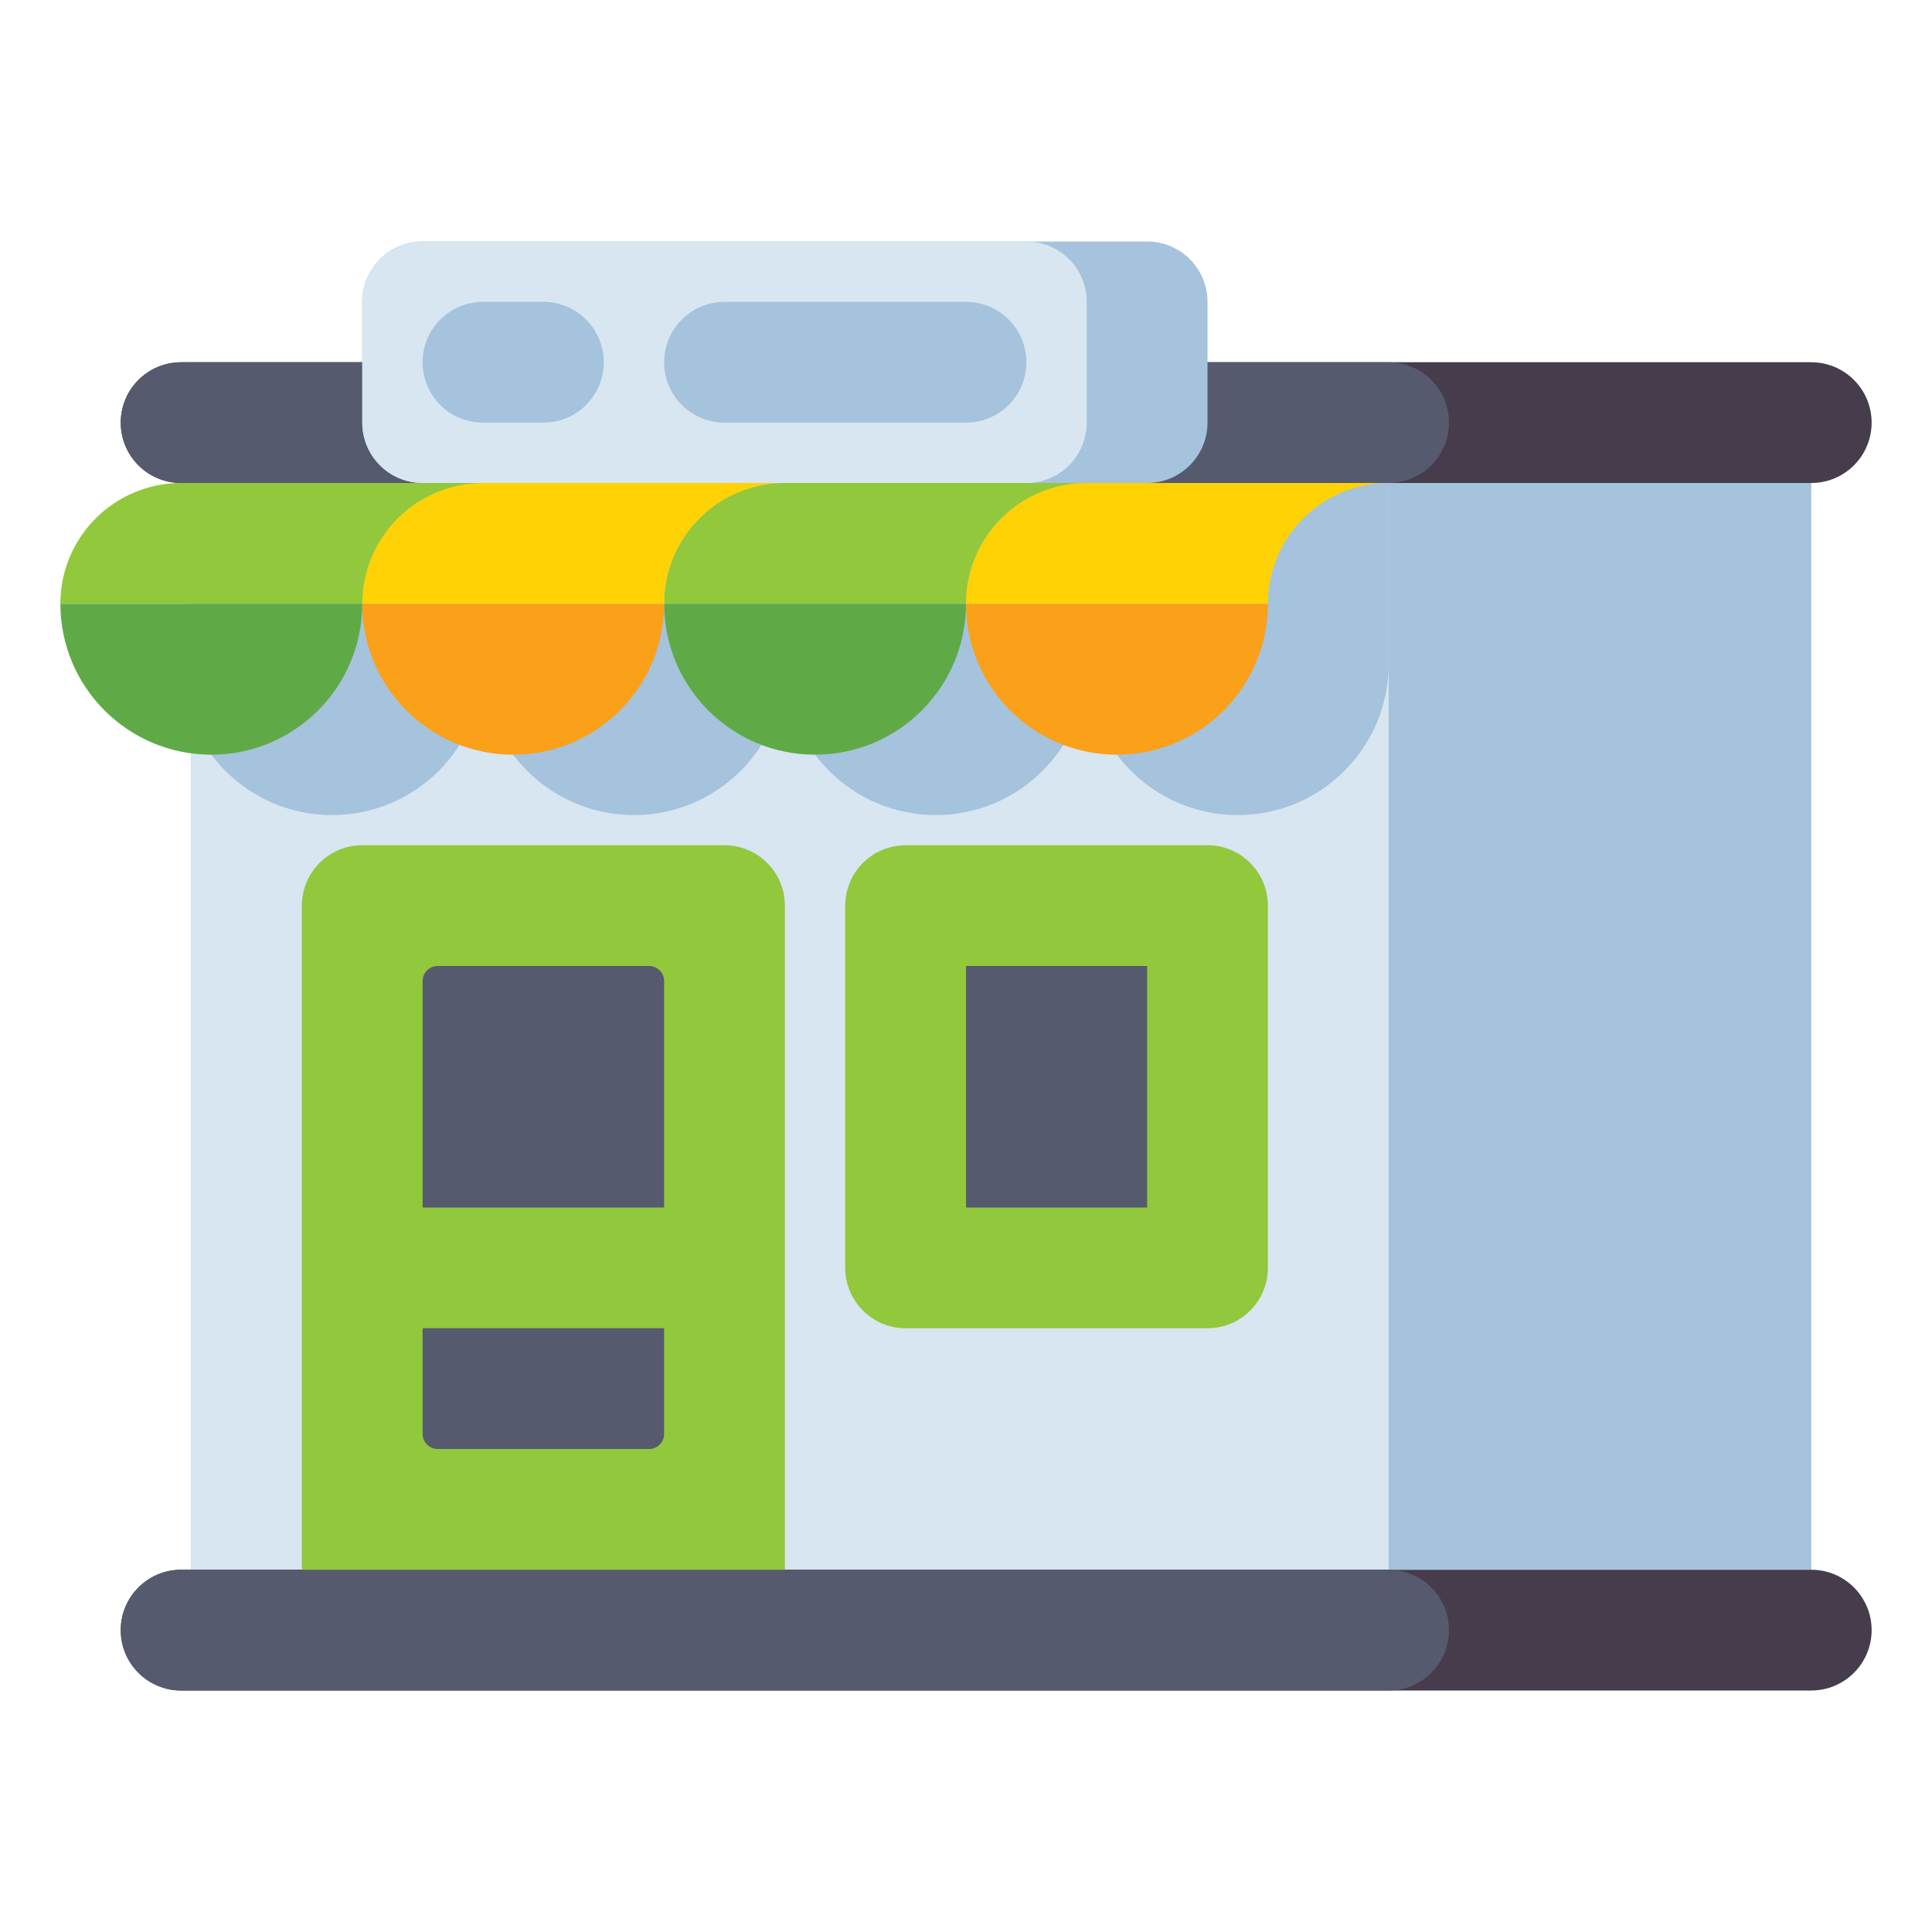
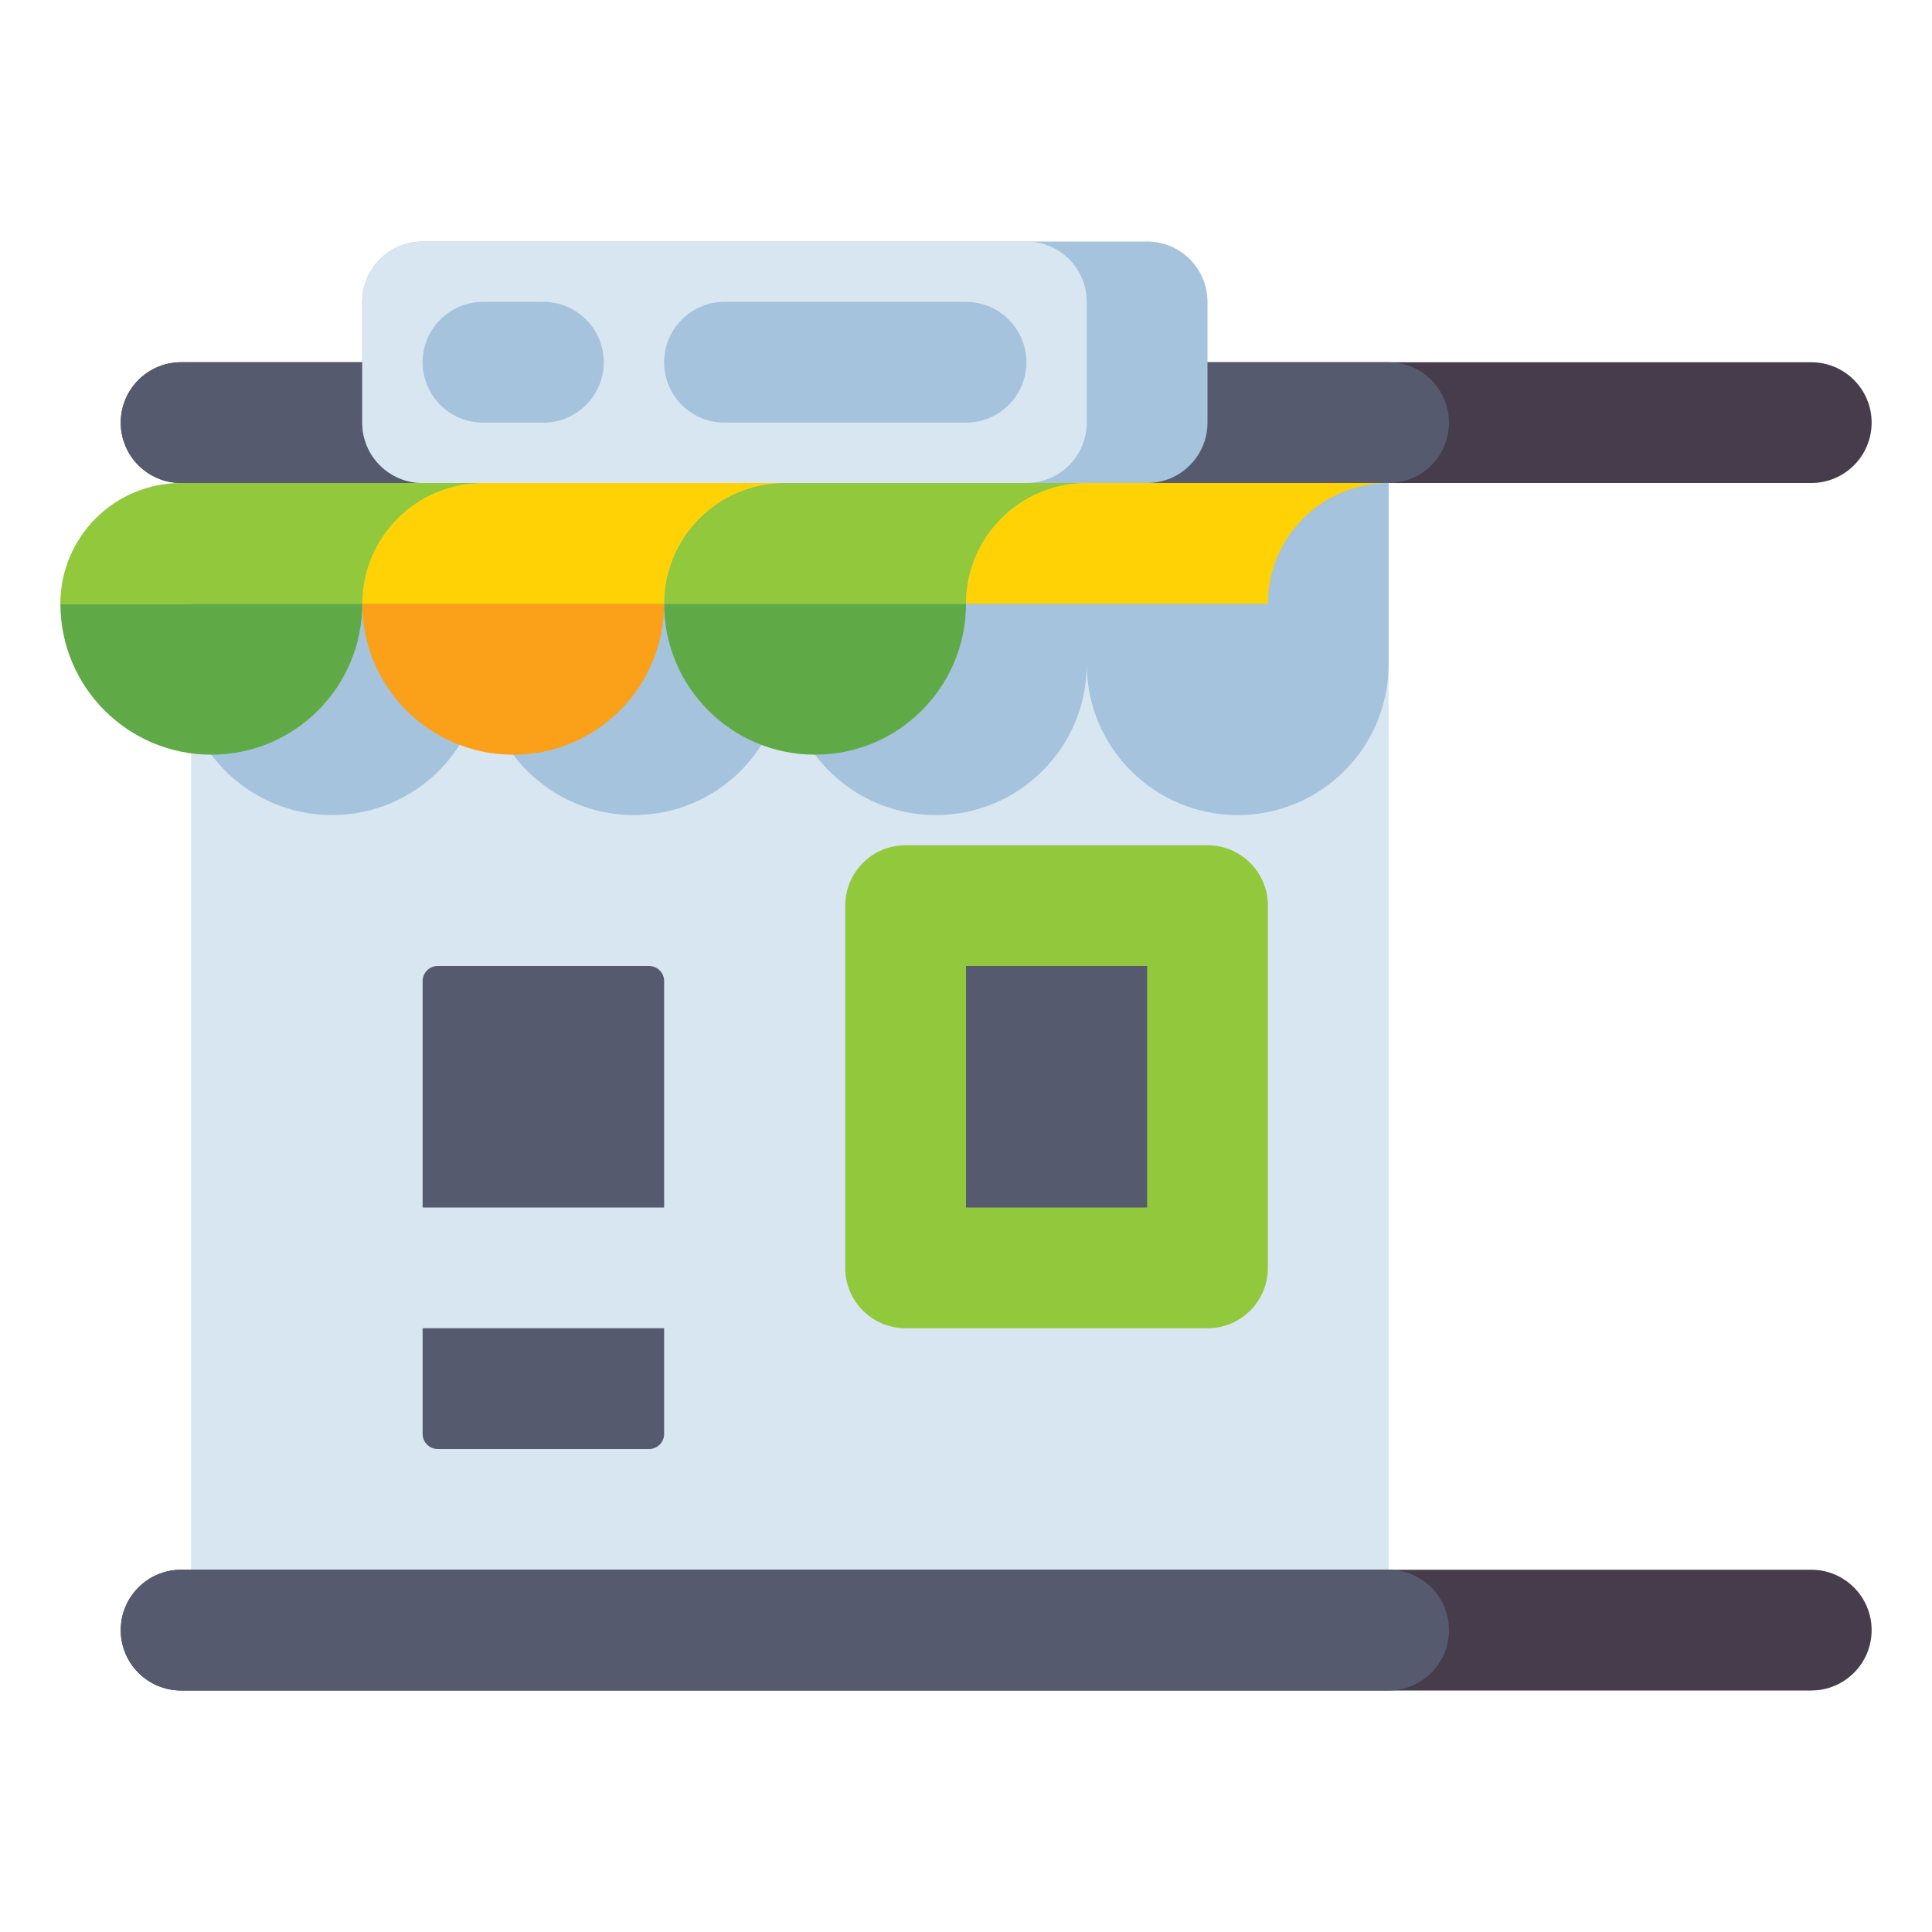
<svg xmlns="http://www.w3.org/2000/svg" width="1024" height="1024" id="Layer_1" viewBox="0 0 512 512">
  <g>
    <g>
      <g>
-         <path d="m50.667 96h429.333v320h-429.333z" fill="#a5c3dc" />
-       </g>
+         </g>
    </g>
    <g>
      <g>
        <path d="m50.667 96h317.333v320h-317.333z" fill="#d7e6f0" />
      </g>
    </g>
    <g>
      <g>
        <path d="m50.667 190.361c5.772 14.994 20.305 25.639 37.333 25.639 22.091 0 40-17.909 40-40 0 22.091 17.909 40 40 40s40-17.909 40-40c0 22.091 17.909 40 40 40s40-17.909 40-40c0 22.091 17.909 40 40 40s40-17.909 40-40v-48h-317.333z" fill="#a5c3dc" />
      </g>
    </g>
    <g>
      <g>
        <path d="m48 96h432c8.837 0 16 7.163 16 16 0 8.837-7.163 16-16 16h-432c-8.837 0-16-7.163-16-16 0-8.837 7.163-16 16-16z" fill="#463c4b" />
      </g>
    </g>
    <g>
      <g>
        <path d="m48 96h320c8.837 0 16 7.163 16 16 0 8.837-7.163 16-16 16h-320c-8.837 0-16-7.163-16-16 0-8.837 7.163-16 16-16z" fill="#555a6e" />
      </g>
    </g>
    <g>
      <g>
        <path d="m48 416h432c8.837 0 16 7.163 16 16 0 8.837-7.163 16-16 16h-432c-8.837 0-16-7.163-16-16 0-8.837 7.163-16 16-16z" fill="#463c4b" />
      </g>
    </g>
    <g>
      <g>
        <path d="m48 416h320c8.837 0 16 7.163 16 16 0 8.837-7.163 16-16 16h-320c-8.837 0-16-7.163-16-16 0-8.837 7.163-16 16-16z" fill="#555a6e" />
      </g>
    </g>
    <g>
      <g>
        <path d="m216 200c22.091 0 40-17.909 40-40h-80c0 22.091 17.909 40 40 40z" fill="#5faa46" />
      </g>
    </g>
    <g>
      <g>
        <path d="m256 160h-80c0-17.673 14.327-32 32-32h80c-17.673 0-32 14.327-32 32z" fill="#91c83c" />
      </g>
    </g>
    <g>
      <g>
        <path d="m136 200c22.091 0 40-17.909 40-40h-80c0 22.091 17.909 40 40 40z" fill="#faa019" />
      </g>
    </g>
    <g>
      <g>
        <path d="m176 160h-80c0-17.673 14.327-32 32-32h80c-17.673 0-32 14.327-32 32z" fill="#ffd205" />
      </g>
    </g>
    <g>
      <g>
-         <path d="m296 200c22.091 0 40-17.909 40-40h-80c0 22.091 17.909 40 40 40z" fill="#faa019" />
-       </g>
+         </g>
    </g>
    <g>
      <g>
        <path d="m336 160h-80c0-17.673 14.327-32 32-32h80c-17.673 0-32 14.327-32 32z" fill="#ffd205" />
      </g>
    </g>
    <g>
      <g>
        <path d="m56 200c22.091 0 40-17.909 40-40h-80c0 22.091 17.909 40 40 40z" fill="#5faa46" />
      </g>
    </g>
    <g>
      <g>
        <path d="m96 160h-80c0-17.673 14.327-32 32-32h80c-17.673 0-32 14.327-32 32z" fill="#91c83c" />
      </g>
    </g>
    <g>
      <g>
-         <path d="m192 224h-96c-8.837 0-16 7.163-16 16v176h128v-176c0-8.837-7.163-16-16-16z" fill="#91c83c" />
-       </g>
+         </g>
    </g>
    <g fill="#555a6e">
      <path d="m176 320v-60c0-2.209-1.791-4-4-4h-56c-2.209 0-4 1.791-4 4v60z" />
      <path d="m112 352v28c0 2.209 1.791 4 4 4h56c2.209 0 4-1.791 4-4v-28z" />
    </g>
    <g>
      <g>
        <g>
-           <path d="m304 128h-192c-8.837 0-16-7.163-16-16v-32c0-8.837 7.163-16 16-16h192c8.837 0 16 7.163 16 16v32c0 8.837-7.163 16-16 16z" fill="#a5c3dc" />
+           <path d="m304 128h-192c-8.837 0-16-7.163-16-16v-32c0-8.837 7.163-16 16-16h192c8.837 0 16 7.163 16 16v32c0 8.837-7.163 16-16 16" fill="#a5c3dc" />
        </g>
      </g>
      <g>
        <g>
          <path d="m272 128h-160c-8.837 0-16-7.163-16-16v-32c0-8.837 7.163-16 16-16h160c8.837 0 16 7.163 16 16v32c0 8.837-7.163 16-16 16z" fill="#d7e6f0" />
        </g>
      </g>
    </g>
    <g>
      <g>
        <path d="m320 352h-80c-8.837 0-16-7.163-16-16v-96c0-8.837 7.163-16 16-16h80c8.837 0 16 7.163 16 16v96c0 8.837-7.163 16-16 16z" fill="#91c83c" />
      </g>
    </g>
    <g>
      <g>
        <path d="m256 256h48v64h-48z" fill="#555a6e" />
      </g>
    </g>
    <g>
      <g>
        <path d="m144 112h-16c-8.837 0-16-7.163-16-16 0-8.837 7.163-16 16-16h16c8.837 0 16 7.163 16 16 0 8.837-7.163 16-16 16z" fill="#a5c3dc" />
      </g>
    </g>
    <g>
      <g>
        <path d="m256 112h-64c-8.837 0-16-7.163-16-16 0-8.837 7.163-16 16-16h64c8.837 0 16 7.163 16 16 0 8.837-7.163 16-16 16z" fill="#a5c3dc" />
      </g>
    </g>
  </g>
</svg>